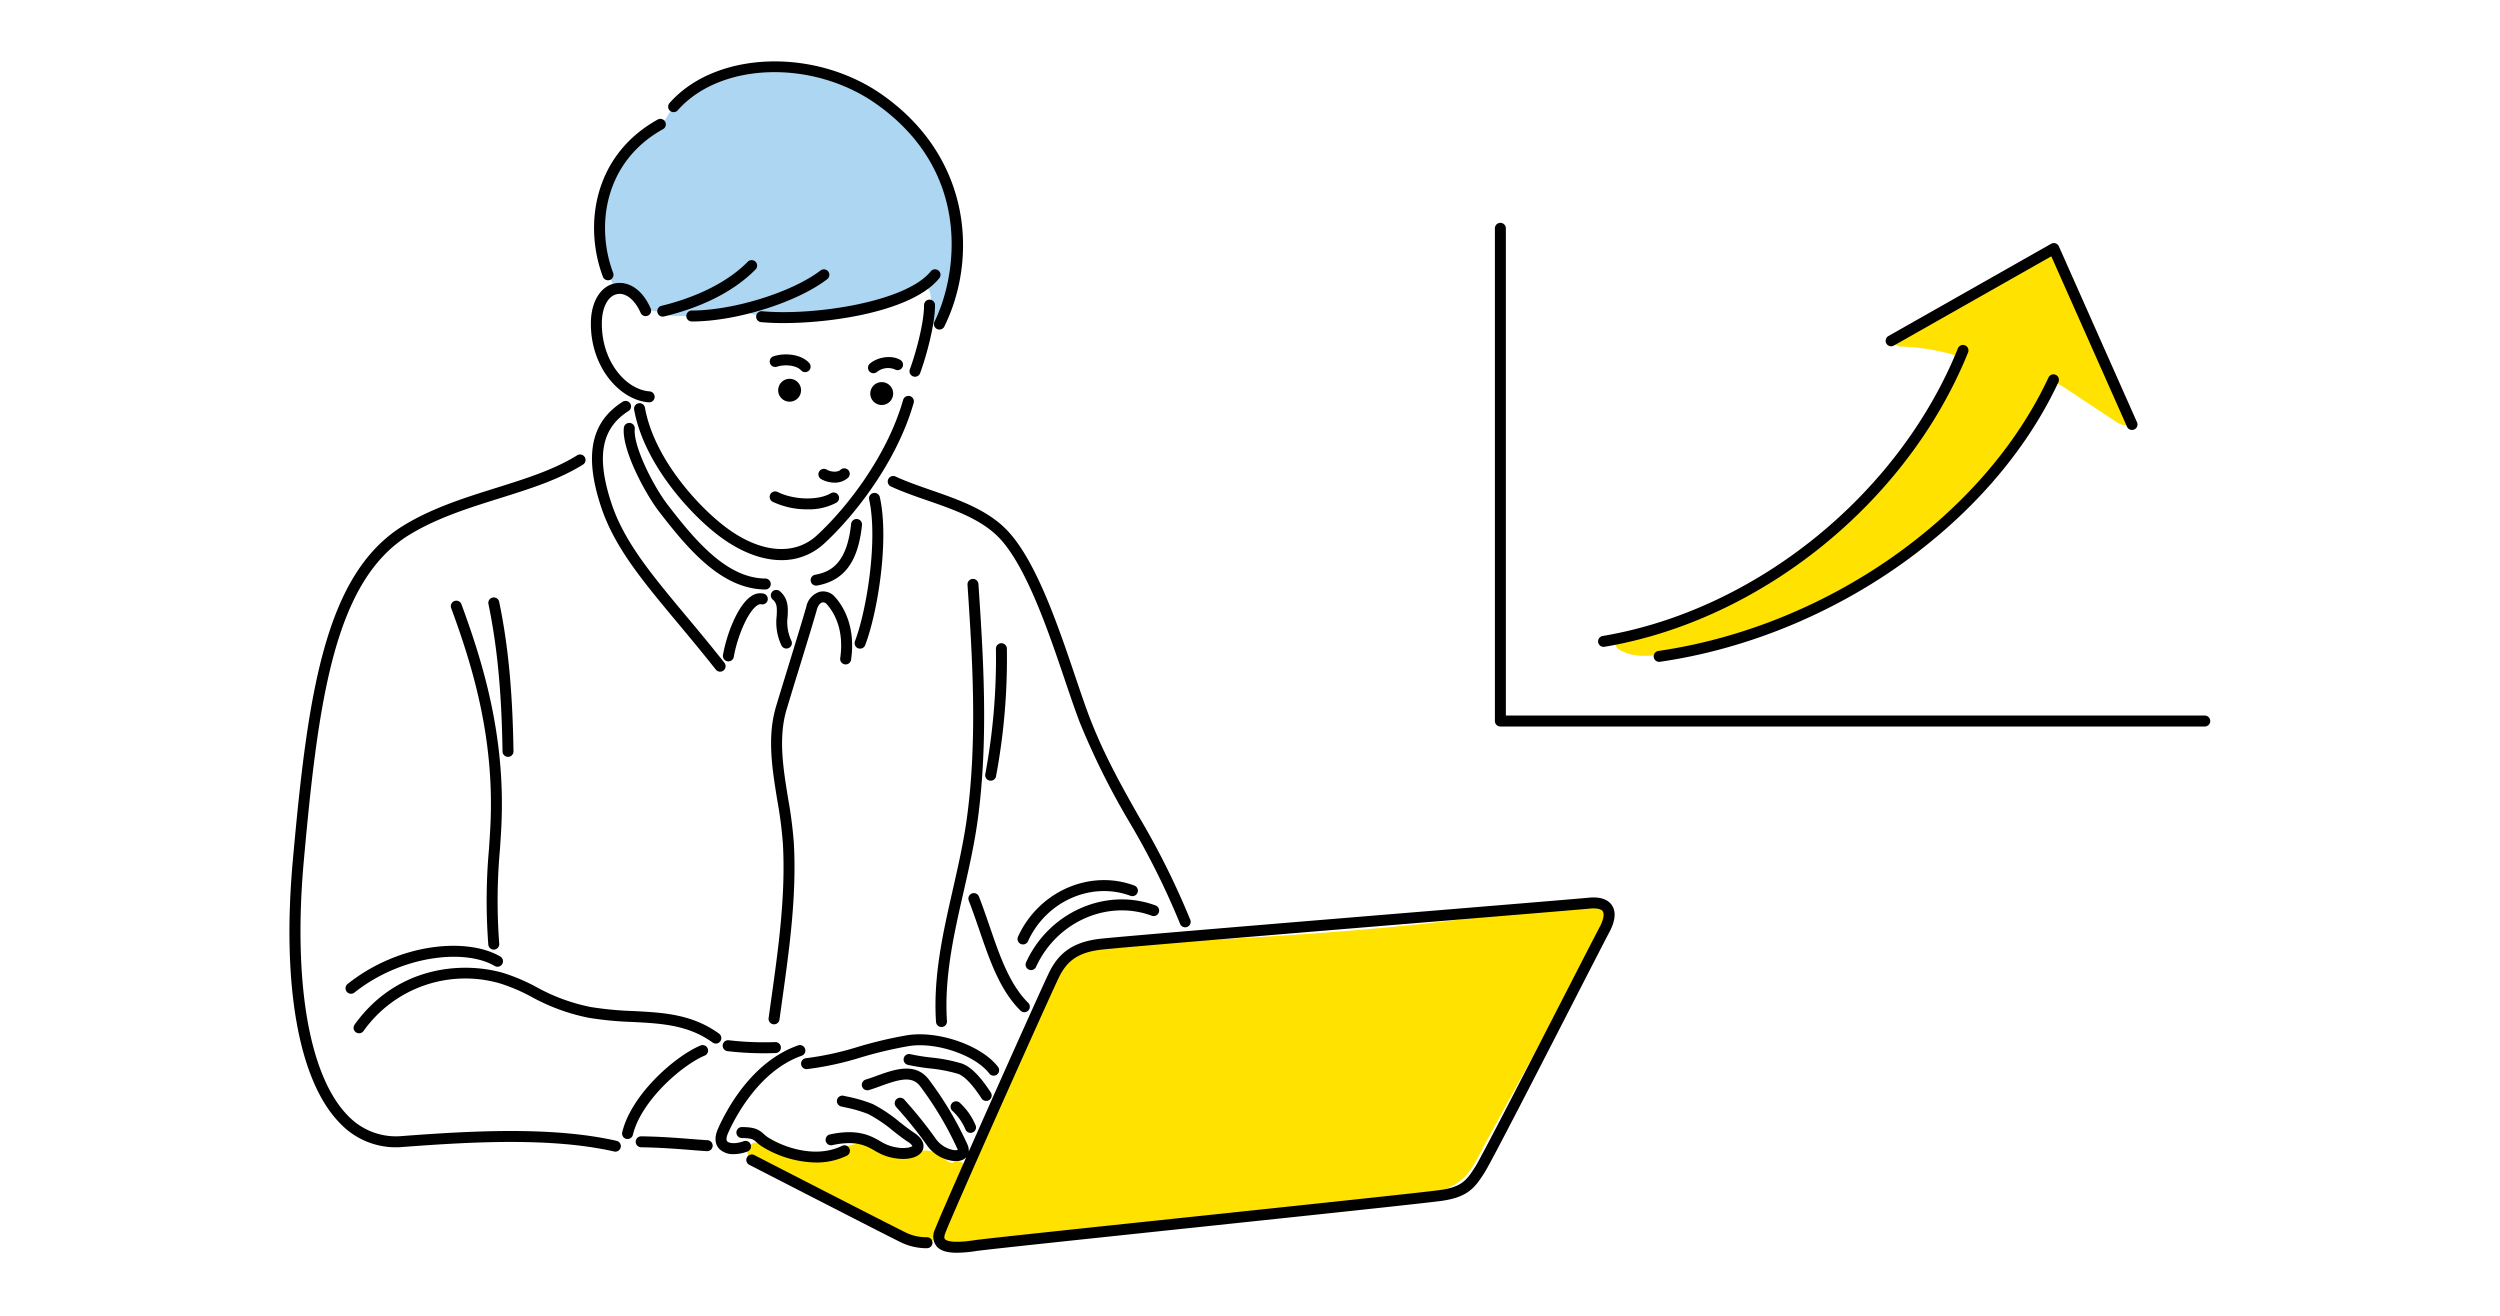
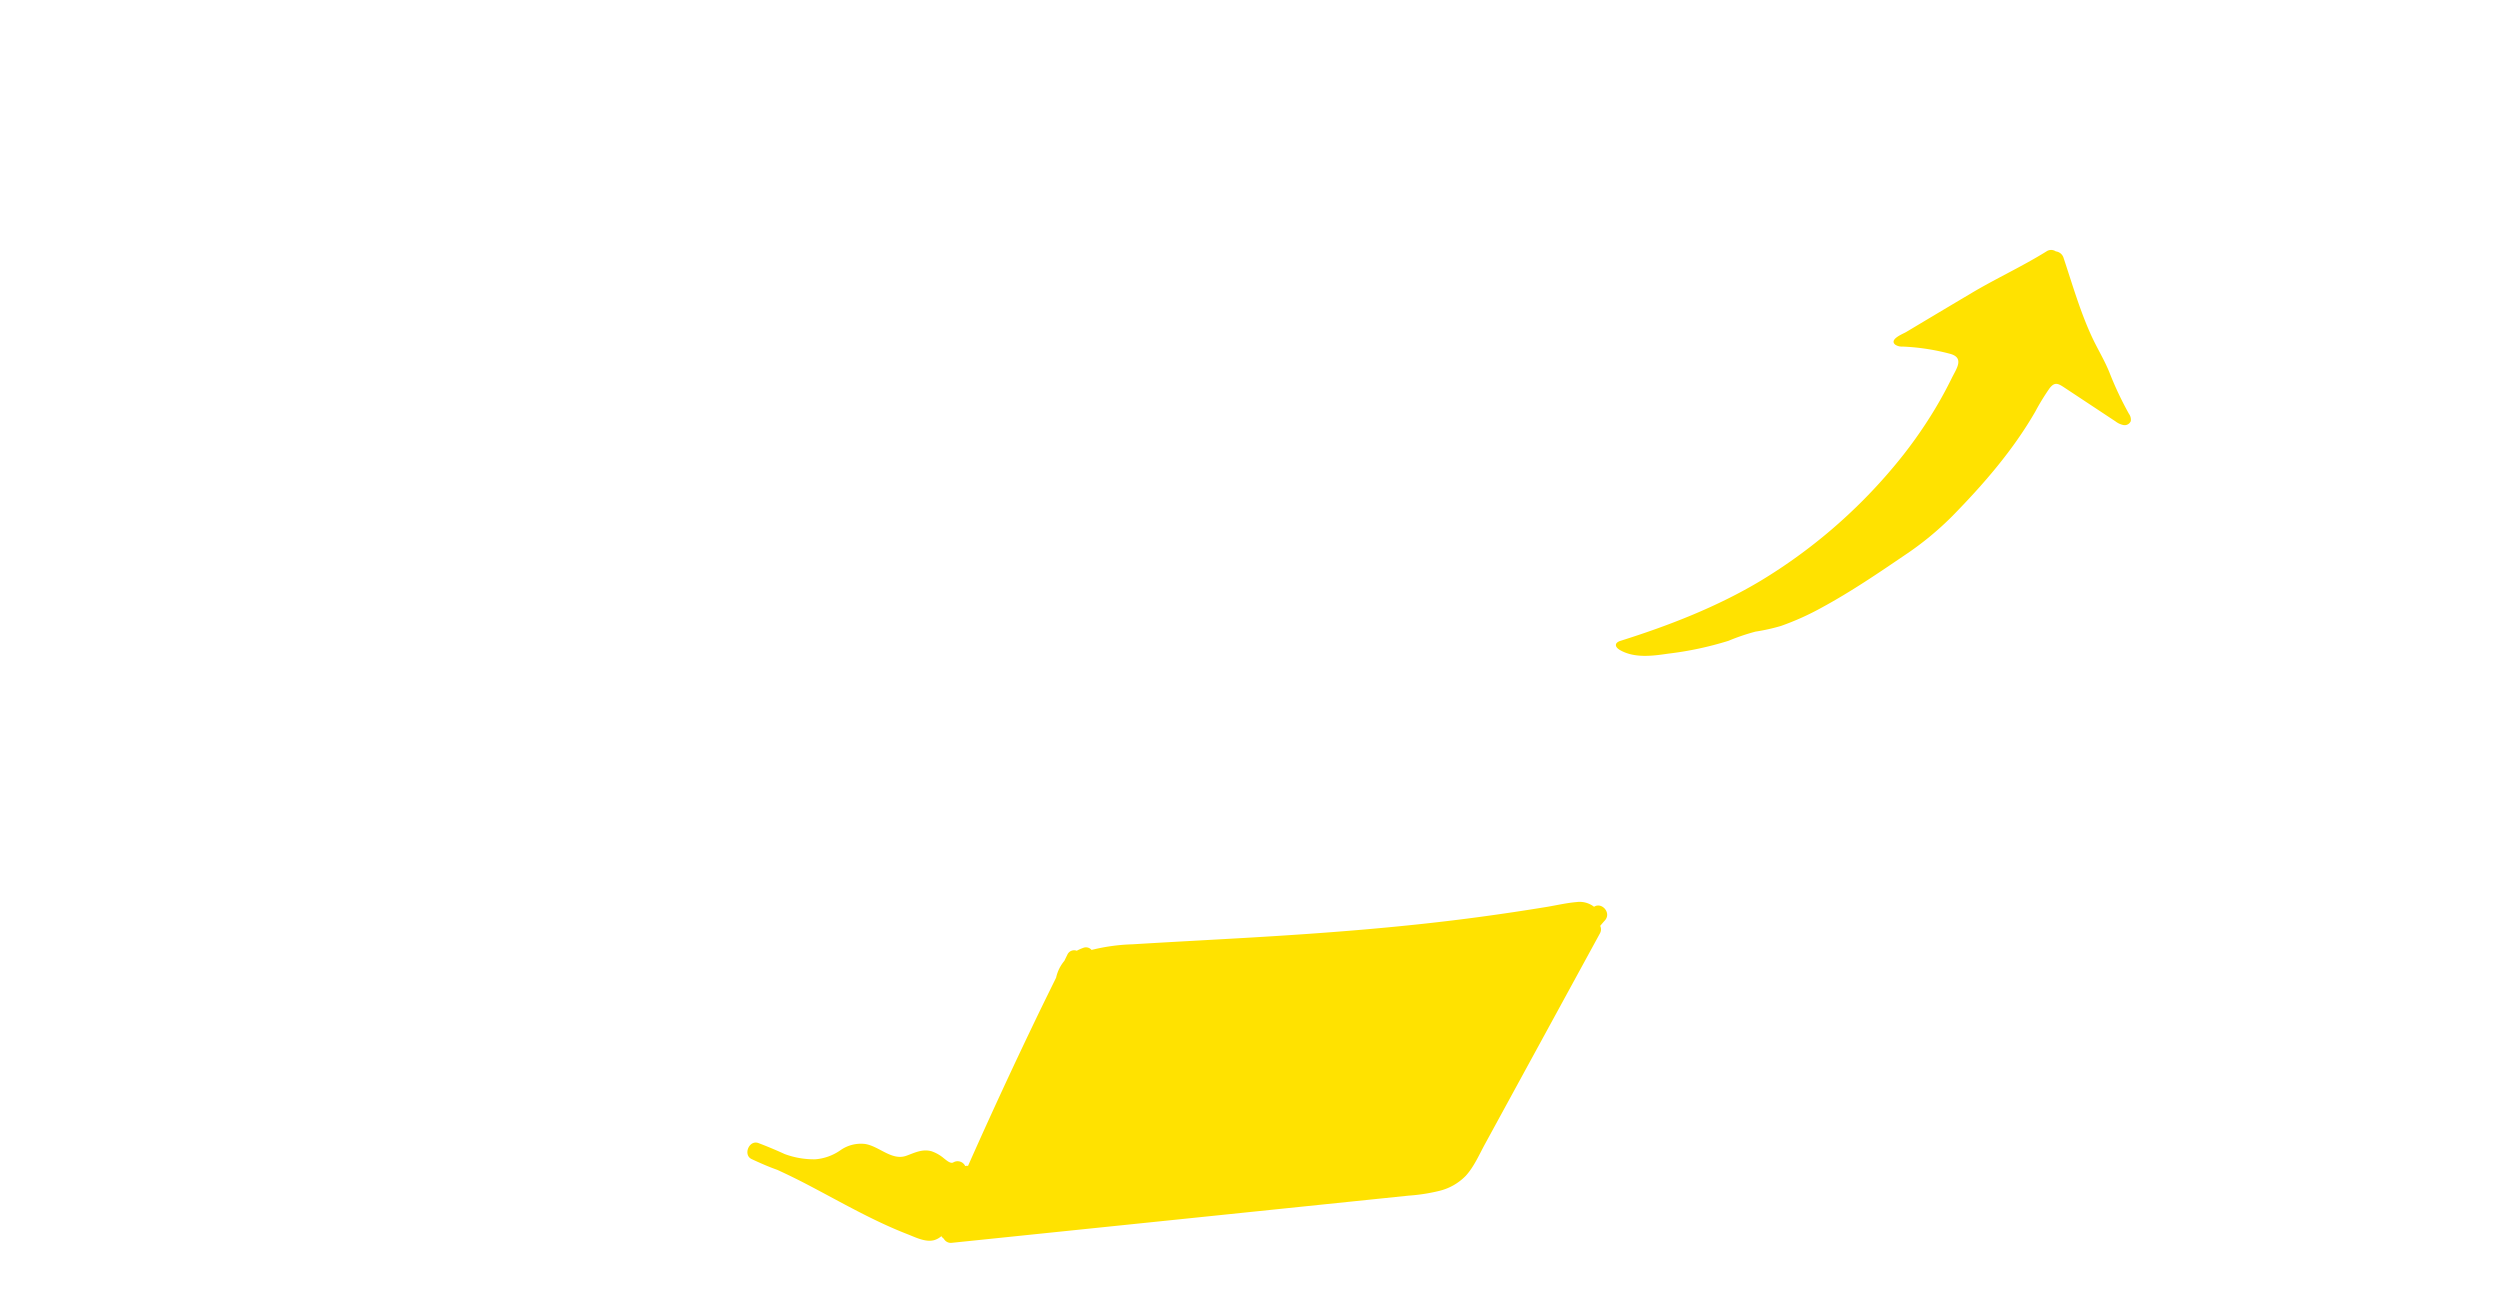
<svg xmlns="http://www.w3.org/2000/svg" width="570" height="300">
-   <path fill="#fff" d="M0 0h570v300H0z" />
-   <path d="M139.708 39.752a21.015 21.015 0 015.6-7.647c2.052-1.695 4.7-2.927 6.468-4.963a21.285 21.285 0 013.278-4.535 22.762 22.762 0 018.793-5.47c6.459-2.329 13.748-2.34 20.41-.944a42.363 42.363 0 0130.558 25.645c3.965 9.858 4.4 21.486-.666 31.046a2.638 2.638 0 01-.55.779.948.948 0 01-.886.234c-.561-.183-.659-.921-.657-1.511.006-1.347.846-6.29-.9-6.853a2.045 2.045 0 00-1.473.309c-6.45 3.179-13.351 4.843-20.4 5.993a32.627 32.627 0 01-4.461.337q-4.747.118-9.5-.05a16.317 16.317 0 01-3.035-.308c-1.6-.362-3.4-1.579-5.059-1.346-1.69.238-3.438.791-5.149 1.078a26.411 26.411 0 01-5.667.543c-1.678-.086-3.505.195-5.07-.62a4.562 4.562 0 00-.734-.358 5.115 5.115 0 00-1.136-.12c-2.083-.17-2.43-1.652-3.505-2.983-1.023-1.266-3.182-1.9-4.688-2.289a3.516 3.516 0 01-.807-.27 3.124 3.124 0 01-1.189-1.65 27.132 27.132 0 01-2.183-6.279 26.179 26.179 0 01-.2-6.888 35.326 35.326 0 012.808-10.88z" fill="#acd6f1" />
  <path d="M485.819 96.01a1.51 1.51 0 01-1.648.906 4.4 4.4 0 01-1.841-.843l-1.463-.967-10.071-6.661c-1.474-.976-2.3-1.517-3.54.147a52.343 52.343 0 00-3.216 5.264c-5.08 8.823-11.818 16.581-18.946 23.85a70.438 70.438 0 01-10.844 8.892c-6.1 4.148-12.211 8.3-18.694 11.824a61.09 61.09 0 01-9.481 4.289 44.183 44.183 0 01-5.829 1.3 48.141 48.141 0 00-6.148 2.092 76.155 76.155 0 01-13.731 2.927c-3.7.554-7.731 1.052-10.983-.8-1.25-.714-1.337-1.67.091-2.12 11.045-3.478 22.051-7.754 32-13.719a121.463 121.463 0 0030.19-25.862 102.6 102.6 0 009.466-13.211q2.094-3.484 3.886-7.137c1.021-2.085 2.971-4.619-.442-5.525a50.29 50.29 0 00-10.8-1.64 2.668 2.668 0 01-1.692-.453c-1.4-1.232 1.808-2.435 2.518-2.86q2.492-1.491 4.984-2.979 4.984-2.976 9.978-5.939c5.552-3.3 11.481-6.019 17.016-9.457a1.9 1.9 0 012.151-.009 2.1 2.1 0 011.762 1.473c1.995 5.989 3.756 12.134 6.4 17.877 1.345 2.92 2.971 5.492 4.146 8.471a76.336 76.336 0 004.361 9.21 2.26 2.26 0 01.42 1.66zM363.444 206.747a5.346 5.346 0 00-3.984-1.076c-2.314.193-4.632.749-6.922 1.124q-7.422 1.217-14.875 2.228c-17.577 2.385-35.253 3.733-52.954 4.767-8.84.515-17.683.975-26.522 1.512a43.7 43.7 0 00-9.307 1.284 1.675 1.675 0 00-1.911-.469 9.953 9.953 0 00-1.465.655 1.686 1.686 0 00-2.15.908c-.232.468-.457.938-.688 1.406a8.9 8.9 0 00-1.862 3.772c0 .014 0 .028-.006.042-1.373 2.8-2.756 5.587-4.109 8.392q-8.261 17.137-15.976 34.528c-.085 0-.162-.019-.25-.016a2.158 2.158 0 00-.392.058 1.919 1.919 0 00-2.718-.831c-.664.379-1.677-.584-2.171-.953a8.727 8.727 0 00-2.764-1.582c-2.107-.6-3.845.324-5.764 1.015-3.328 1.2-6.2-2.186-9.406-2.684a8.1 8.1 0 00-5.6 1.407 11.6 11.6 0 01-5.74 2.086 19.158 19.158 0 01-7.009-1.2 95.747 95.747 0 00-5.975-2.5c-2.129-.8-3.574 2.708-1.542 3.656 1.908.889 3.842 1.745 5.824 2.442a147.475 147.475 0 017.348 3.616c7.359 3.856 14.564 8.038 22.328 11.053 1.806.7 4.087 1.891 6.067 1.378a4.316 4.316 0 001.686-.925 1.882 1.882 0 00.547.582 1.825 1.825 0 001.682.955l40.714-4.205q18.123-1.87 36.245-3.744l18.123-1.871 9.186-.949a41.448 41.448 0 007.142-1.115 12.569 12.569 0 005.924-3.412c1.886-2.078 3.059-4.823 4.391-7.263l8.725-15.99 17.451-31.98a1.87 1.87 0 00.078-1.749c.345-.4.676-.809 1.038-1.2 1.63-1.748-.691-4.312-2.437-3.152z" fill="#ffe200" />
-   <path d="M152.764 25.264a1.25 1.25 0 01-.113-1.764c10.484-11.927 33.242-12.749 48.7-1.756 20.329 14.451 21.487 37.445 13.96 52.692a1.25 1.25 0 11-2.242-1.106c5.08-10.29 8.865-33.887-13.166-49.549-14.483-10.3-35.687-9.655-45.378 1.369a1.25 1.25 0 01-1.761.114zM138.63 63.906a1.234 1.234 0 00.443-.082 1.249 1.249 0 00.726-1.611c-3.982-10.526-2.123-25.269 11.369-32.766a1.25 1.25 0 00-1.214-2.186c-14.79 8.218-16.844 24.338-12.493 35.837a1.251 1.251 0 001.169.808zm75.534-.479a1.25 1.25 0 00-1.947-1.568c-5.713 7.091-26.933 10.17-38.451 9.1a1.25 1.25 0 00-.232 2.49c1.5.139 3.227.212 5.11.212 11.765-.003 29.582-2.863 35.52-10.234zm-34.729 23.011a2.608 2.608 0 103.136 1.94 2.609 2.609 0 00-3.136-1.94zm21 .755a2.608 2.608 0 103.205 2.432 2.61 2.61 0 00-3.198-2.436zm-16.863-2.345a1.249 1.249 0 00.925-2.089c-1.848-2.037-5.6-2.371-8.155-1.516a1.25 1.25 0 00.792 2.371c1.732-.577 4.419-.381 5.512.824a1.245 1.245 0 00.933.406zm22.135-1.042a1.25 1.25 0 00-.4-1.722c-1.855-1.156-5.039-.789-6.953.8a1.25 1.25 0 001.6 1.921 4.059 4.059 0 014.031-.6 1.248 1.248 0 001.729-.403zm-18.62-22.139c-6.459 4.951-19.9 9.133-29.359 9.133a1.25 1.25 0 000 2.5c10.086 0 23.938-4.328 30.879-9.648a1.25 1.25 0 00-1.52-1.985zm-16.587-2c-5.962 6.057-14.87 8.9-19.649 10.052a1.25 1.25 0 10.587 2.429c6.154-1.486 14.766-4.552 20.843-10.727a1.25 1.25 0 00-1.781-1.754zm41.436 8.653a1.25 1.25 0 00-1.25 1.247c-.01 4.282-1.984 11.234-3.226 14.609a1.25 1.25 0 102.345.863c1.3-3.536 3.37-10.861 3.381-15.466a1.25 1.25 0 00-1.247-1.253zm-66.341 23.631a1.249 1.249 0 00-1.011 1.45c2.222 12.451 13.131 24.29 19.922 29.209 4.685 3.393 9.384 5.1 13.656 5.1a14.106 14.106 0 009.773-3.8c7.019-6.458 16.564-18.711 20.364-31.988a1.25 1.25 0 10-2.4-.688c-3.658 12.779-12.873 24.6-19.654 30.837-5.022 4.621-12.6 4.063-20.269-1.493-6.462-4.681-16.836-15.9-18.928-27.624a1.248 1.248 0 00-1.446-1.008zm2.266-.22h.1a1.251 1.251 0 00.1-2.5c-5.34-.415-10.969-6.825-10.838-15.707.052-3.511 1.415-6.048 3.474-6.465 1.954-.392 4.057 1.284 5.371 4.275a1.25 1.25 0 002.289-1.006c-2.194-4.99-5.652-6.228-8.156-5.719-3.257.659-5.407 4.144-5.478 8.878-.152 10.289 6.674 17.737 13.145 18.239zm45.529 15.439a1.251 1.251 0 00-1.768-.046c-.606.576-2.083.546-3.16-.061a1.25 1.25 0 10-1.23 2.177 6.2 6.2 0 003.019.8 4.47 4.47 0 003.093-1.1 1.251 1.251 0 00.053-1.775zm-17.207 7.24a18.214 18.214 0 007.872 1.719 13.4 13.4 0 006.621-1.505 1.25 1.25 0 10-1.27-2.153c-2.847 1.68-8.394 1.542-12.112-.3a1.25 1.25 0 10-1.111 2.24zm-35.6 145.7c-14.535-3.31-32.868-2.3-48.91-1.091a15.082 15.082 0 01-12.359-4.659c-4.44-4.5-7.685-12.369-9.386-22.742-1.62-9.89-1.853-22.061-.672-35.2 3.328-37.039 7.005-64.064 24.108-74.5 6.277-3.829 13.5-6.095 20.488-8.287 6.949-2.179 13.511-4.238 19.05-7.693a1.25 1.25 0 10-1.323-2.121c-5.268 3.287-11.683 5.3-18.475 7.429-7.13 2.237-14.5 4.549-21.042 8.538-18.1 11.041-21.9 38.632-25.3 76.407-2.564 28.534 1.361 50.373 10.768 59.918a17.477 17.477 0 0014.327 5.4c15.861-1.194 33.971-2.2 48.169 1.036a1.25 1.25 0 10.554-2.438zm-26.227-72.821c.758-19.74-4.2-36.107-9.143-49.513a1.25 1.25 0 00-2.346.865c4.862 13.176 9.732 29.249 8.991 48.553-.076 1.973-.217 4.082-.366 6.315a132.456 132.456 0 00-.158 21.872 1.251 1.251 0 001.243 1.134c.039 0 .079 0 .119-.006a1.249 1.249 0 001.127-1.361 130.3 130.3 0 01.164-21.472c.148-2.258.295-4.384.372-6.394zm1.469-14.72h.02a1.25 1.25 0 001.23-1.27c-.213-13.759-1.221-24.28-3.268-34.113a1.25 1.25 0 00-2.447.51c2.013 9.672 3.005 20.047 3.215 33.642a1.251 1.251 0 001.253 1.224zm48.4 64.848a1.249 1.249 0 00-.28-1.745c-6.181-4.47-12.707-4.8-19.617-5.158a76.047 76.047 0 01-9.647-.914 42.748 42.748 0 01-12.4-4.561 42.324 42.324 0 00-7.73-3.264c-9.693-2.7-24.334-1.219-33.7 11.835a1.25 1.25 0 002.032 1.457 28.481 28.481 0 0131-10.883 40.273 40.273 0 017.278 3.089 45.4 45.4 0 0013.077 4.786 77.538 77.538 0 009.963.951c6.529.335 12.7.651 18.279 4.688a1.249 1.249 0 001.745-.281zm6.924 23.526a1.251 1.251 0 00-1.6-.744c-1.752.643-3.274.524-3.73.035-.4-.429-.007-1.464.182-1.888 1.447-3.26 6.935-14.166 16.791-17.638a1.25 1.25 0 10-.831-2.358c-10.5 3.7-16.259 14.507-18.245 18.981-1.074 2.418-.442 3.842.277 4.611a4.446 4.446 0 003.311 1.2 9.17 9.17 0 003.106-.592 1.25 1.25 0 00.737-1.612zm-10.469-20.264a1.25 1.25 0 10-.98-2.3c-6.1 2.6-15.83 11.378-17.833 19.777a1.25 1.25 0 002.432.58c1.793-7.534 10.899-15.729 16.379-18.064zm43.5-132.029a1.25 1.25 0 10-1.048 2.27c2.576 1.189 5.47 2.2 8.268 3.168 5.995 2.085 12.2 4.24 16.273 8.4 6.27 6.4 11.409 21.59 15.161 32.679 1.243 3.672 2.416 7.139 3.465 9.819a171.886 171.886 0 0011.223 22.484 175.666 175.666 0 0111.536 23.158 1.251 1.251 0 001.165.8 1.235 1.235 0 00.454-.087 1.249 1.249 0 00.709-1.619 177.512 177.512 0 00-11.687-23.477c-4.016-7.111-7.809-13.828-11.072-22.166-1.027-2.625-2.192-6.066-3.424-9.709-4.043-11.948-9.075-26.817-15.744-33.627-4.488-4.583-10.97-6.837-17.238-9.016-2.874-1.004-5.586-1.946-8.047-3.084zm13.047 94.267c-2.209 9.7-4.494 19.729-3.814 30.072a1.249 1.249 0 001.245 1.168h.084a1.249 1.249 0 001.165-1.329c-.656-9.979 1.588-19.829 3.758-29.353 1.213-5.326 2.467-10.834 3.23-16.374 2.542-18.477 1.292-37.333.188-53.969a1.25 1.25 0 00-2.494.165c1.1 16.517 2.337 35.239-.171 53.463-.754 5.422-1.996 10.878-3.197 16.15zm8.423-24.937a1.223 1.223 0 00.223.02 1.25 1.25 0 001.229-1.027 145.885 145.885 0 002.466-29.092 1.263 1.263 0 00-1.275-1.225 1.25 1.25 0 00-1.225 1.274 143.4 143.4 0 01-2.426 28.6 1.249 1.249 0 001.002 1.443zm7.9 52.806a1.249 1.249 0 00.883-2.135c-4.266-4.254-6.448-10.607-8.758-17.332-.776-2.257-1.577-4.591-2.483-6.928a1.25 1.25 0 00-2.331.9c.888 2.292 1.682 4.6 2.45 6.837 2.407 7.008 4.68 13.627 9.356 18.29a1.25 1.25 0 00.877.361zm-67.677 8.877a71.307 71.307 0 008.366.48c.868 0 1.738-.014 2.6-.045a1.25 1.25 0 00-.088-2.5 69.943 69.943 0 01-10.583-.419 1.25 1.25 0 10-.3 2.482zm61.439 5.335a1.251 1.251 0 00.234-1.752c-3.748-4.9-13.63-8.339-20.721-7.21a96.017 96.017 0 00-11.237 2.654 68.313 68.313 0 01-11.846 2.583 1.25 1.25 0 00.249 2.487 70.174 70.174 0 0012.273-2.663 94.126 94.126 0 0110.954-2.592c6.213-.989 15.127 2.053 18.342 6.259a1.25 1.25 0 001.752.234zm-2.458 6.017a1.25 1.25 0 001.045-1.935c-2.47-3.778-4.576-5.877-6.627-6.605a37.408 37.408 0 00-7.1-1.373 45.88 45.88 0 01-4.6-.748 1.25 1.25 0 10-.6 2.428 47.874 47.874 0 004.873.8 35.871 35.871 0 016.585 1.25c1.468.521 3.274 2.411 5.371 5.618a1.249 1.249 0 001.047.558zm-6.075.367a1.25 1.25 0 10-1.558 1.955 12.366 12.366 0 012.932 4.242 1.25 1.25 0 102.236-1.117 14.557 14.557 0 00-3.616-5.087zm-17.322 11.994a12.661 12.661 0 004.442.862c2.091 0 3.786-.65 4.409-1.871.329-.644.8-2.333-1.928-4.119-.961-.63-2.039-1.468-3.18-2.356a34.017 34.017 0 00-6.2-4.164 32.42 32.42 0 00-5.761-1.693l-.89-.2a1.25 1.25 0 00-.571 2.434l.9.208a30.831 30.831 0 015.285 1.532 32.5 32.5 0 015.7 3.862c1.182.919 2.3 1.788 3.345 2.473a2.906 2.906 0 011.026.942c-.466.444-2.788.865-5.687-.241a11.85 11.85 0 01-1.615-.828c-2.163-1.243-5.127-2.945-11.509-1.566a1.25 1.25 0 00.528 2.444c5.441-1.177 7.723.134 9.737 1.29a13.854 13.854 0 001.963.984zm-40.176-3.405a287.841 287.841 0 01-3.491-.261c-3.372-.265-7.193-.566-11.579-.629a1.25 1.25 0 10-.036 2.5c4.306.062 8.085.359 11.419.621 1.228.1 2.4.189 3.521.263h.084a1.25 1.25 0 00.082-2.5zm30.7 1.283c-6.287 3.078-13.824.057-16.93-1.969a6.978 6.978 0 01-.9-.724c-1.064-.959-1.986-1.588-4.969-1.588a1.237 1.237 0 00-1.282 1.252 1.251 1.251 0 001.25 1.248c2.291.023 2.646.334 3.326.945a9.245 9.245 0 001.212.96 24.3 24.3 0 0012.361 3.674 15.869 15.869 0 007.034-1.553 1.25 1.25 0 00-1.1-2.245zM79.053 226.102a1.25 1.25 0 001.757.2c10.769-8.542 25.235-10.03 31.989-6.059a1.25 1.25 0 001.267-2.156c-7.437-4.371-22.861-3.223-34.81 6.256a1.25 1.25 0 00-.21 1.752zm157.168-5.652c4.695-10.282 16.279-15.4 26.37-11.665a1.25 1.25 0 10.869-2.344c-11.313-4.193-24.277 1.5-29.514 12.971a1.25 1.25 0 002.275 1.038zm-2.976-5.117a1.25 1.25 0 001.138-.732c4.163-9.125 14.431-13.672 23.372-10.355a1.25 1.25 0 10.87-2.344c-10.165-3.773-21.813 1.35-26.516 11.662a1.251 1.251 0 001.136 1.769zm134.274-8.929c.68 1.014 1.136 2.89-.551 6.065-.966 1.816-4.083 7.889-8.029 15.578-8 15.593-18.966 36.949-20.448 39.281-2.239 3.521-3.788 5.556-9.585 6.439-2.9.443-30.485 3.356-57.157 6.173-24.122 2.547-46.9 4.953-49.134 5.288a30.407 30.407 0 01-4.428.4c-2.379 0-3.855-.5-4.7-1.543a3.637 3.637 0 01-.312-3.782c.546-1.467 3.447-8.123 7.132-16.465a2.472 2.472 0 01-.629.5 3.674 3.674 0 01-1.793.407 8.563 8.563 0 01-6.594-3.7 94.861 94.861 0 00-6.758-8.422l-.225-.258a1.25 1.25 0 111.885-1.642l.224.257a96.861 96.861 0 016.932 8.646 6.4 6.4 0 003.945 2.565 2.42 2.42 0 001.077 0 1.464 1.464 0 00-.084-.24 76.847 76.847 0 00-8.578-14.4c-1.83-2.292-4.727-1.458-8.937.075-.934.34-1.816.661-2.677.913a1.25 1.25 0 11-.7-2.4c.783-.229 1.628-.536 2.523-.862 3.858-1.4 8.659-3.151 11.746.713a78.511 78.511 0 018.909 14.949 3.161 3.161 0 01.3 1.625c7.246-16.386 17.113-38.382 18.381-40.946 2.254-4.558 5.624-6.813 11.268-7.541 3.255-.42 43.126-3.71 75.164-6.353 18.533-1.529 34.539-2.849 36.528-3.047 3.199-.33 4.651.754 5.298 1.72zm-2.077 1.392c-.3-.444-1.052-.681-2.122-.681a8.563 8.563 0 00-.862.046c-2.009.2-17.26 1.457-36.569 3.05-30.323 2.5-71.851 5.928-75.049 6.34-4.839.625-7.46 2.355-9.346 6.17-1.953 3.948-24.356 54.1-25.975 58.45-.138.37-.333 1.034-.09 1.334.278.342 1.5 1.053 6.814.251 2.284-.343 25.094-2.752 49.243-5.3 26.644-2.814 54.2-5.724 57.043-6.158 4.756-.725 5.844-2.152 7.852-5.309 1.42-2.235 12.8-24.409 20.334-39.082 3.951-7.7 7.072-13.777 8.045-15.609.831-1.587 1.087-2.895.675-3.509zM211.316 282.09a10.642 10.642 0 01-5.143-1.25c-2.64-1.269-33.876-17.322-34.192-17.484a1.25 1.25 0 10-1.142 2.224c1.288.662 31.581 16.229 34.251 17.513a13.451 13.451 0 005.939 1.5q.183 0 .366-.006a1.25 1.25 0 10-.079-2.5zM143.604 96.428a1.248 1.248 0 00-1.368 1.121c-.5 5.023 4.923 15.046 7.968 19.012 6.889 8.971 14.435 17.738 24.258 17.846h.014a1.25 1.25 0 00.014-2.5c-8.7-.095-15.789-8.385-22.3-16.869-3.271-4.259-7.846-13.376-7.463-17.242a1.252 1.252 0 00-1.123-1.368zm-1.639-4.824c-7.264 4.6-8.819 12.24-4.892 24.034 3.044 9.144 9.384 16.743 17.411 26.364 2.769 3.32 5.633 6.753 8.7 10.638a1.25 1.25 0 101.962-1.548c-3.089-3.913-5.964-7.359-8.745-10.691-7.857-9.418-14.064-16.857-16.958-25.553-3.554-10.672-2.364-17.19 3.858-21.132a1.25 1.25 0 00-1.338-2.112zm29.3 44.344c-3.222 2.142-5.7 9.118-6.422 13.388a1.249 1.249 0 001.022 1.442 1.264 1.264 0 00.212.018 1.251 1.251 0 001.231-1.04c.742-4.361 3.118-10.248 5.34-11.725.514-.342.787-.278.875-.257a1.25 1.25 0 00.567-2.435 3.549 3.549 0 00-2.829.609zm6.919 11.235a1.25 1.25 0 002.23-1.131 9.865 9.865 0 01-.836-5.456c.1-2.009.213-4.087-1.765-5.793a1.25 1.25 0 00-1.633 1.894c1.006.867 1 1.835.9 3.77a12.252 12.252 0 001.1 6.716zm3.761 6.047c1.614-5.254 3.444-11.208 4.309-14.259.253-.893.717-1.5 1.24-1.62a1.089 1.089 0 011.012.414c1.555 1.727 4.022 5.622 3.065 12.3a1.25 1.25 0 002.475.354c1.1-7.681-1.835-12.272-3.683-14.324a3.531 3.531 0 00-3.435-1.176 4.433 4.433 0 00-3.079 3.372c-.858 3.026-2.684 8.966-4.294 14.207-1.062 3.459-2.045 6.657-2.631 8.627-2.057 6.925-.856 14.276.306 21.385a95.559 95.559 0 011.266 9.791c.672 11.779-1.023 23.883-2.663 35.589q-.3 2.124-.589 4.235a1.25 1.25 0 102.477.34q.288-2.108.588-4.228c1.656-11.826 3.369-24.054 2.683-36.079a98.64 98.64 0 00-1.294-10.051c-1.117-6.831-2.271-13.894-.377-20.27a950.33 950.33 0 012.62-8.607zm13.484-34.892a1.257 1.257 0 00-1.375 1.111c-.962 9.081-4.683 10.957-8.2 11.595a1.25 1.25 0 00.222 2.48 1.234 1.234 0 00.225-.02c6.187-1.124 9.343-5.377 10.235-13.791a1.25 1.25 0 00-1.107-1.375zm.227 29.469a1.249 1.249 0 001.612-.723c2.85-7.484 5.5-23.926 3.343-33.7a1.25 1.25 0 10-2.441.538c2.026 9.188-.564 25.252-3.238 32.274a1.25 1.25 0 00.724 1.614zm307.033 15.334H343.335V52.06a1.25 1.25 0 00-2.5 0v112.334a1.25 1.25 0 001.25 1.25h160.6a1.25 1.25 0 000-2.5zm-137.073-15.655a1.261 1.261 0 00.21-.018c35.8-6.038 69.114-33 82.893-67.1a1.25 1.25 0 00-2.319-.936c-13.464 33.322-46.012 59.673-80.99 65.572a1.25 1.25 0 00.206 2.483zm101.441-61.418c-14.769 31.676-50.5 56.73-88.915 62.344a1.25 1.25 0 10.361 2.473c39.212-5.73 75.71-31.354 90.82-63.761a1.25 1.25 0 00-2.266-1.056zm-35.26-7.276l35.9-20.351 17.253 38.838a1.25 1.25 0 102.285-1.014l-17.813-40.1a1.25 1.25 0 00-1.759-.58l-37.1 21.031a1.25 1.25 0 001.233 2.175z" />
</svg>